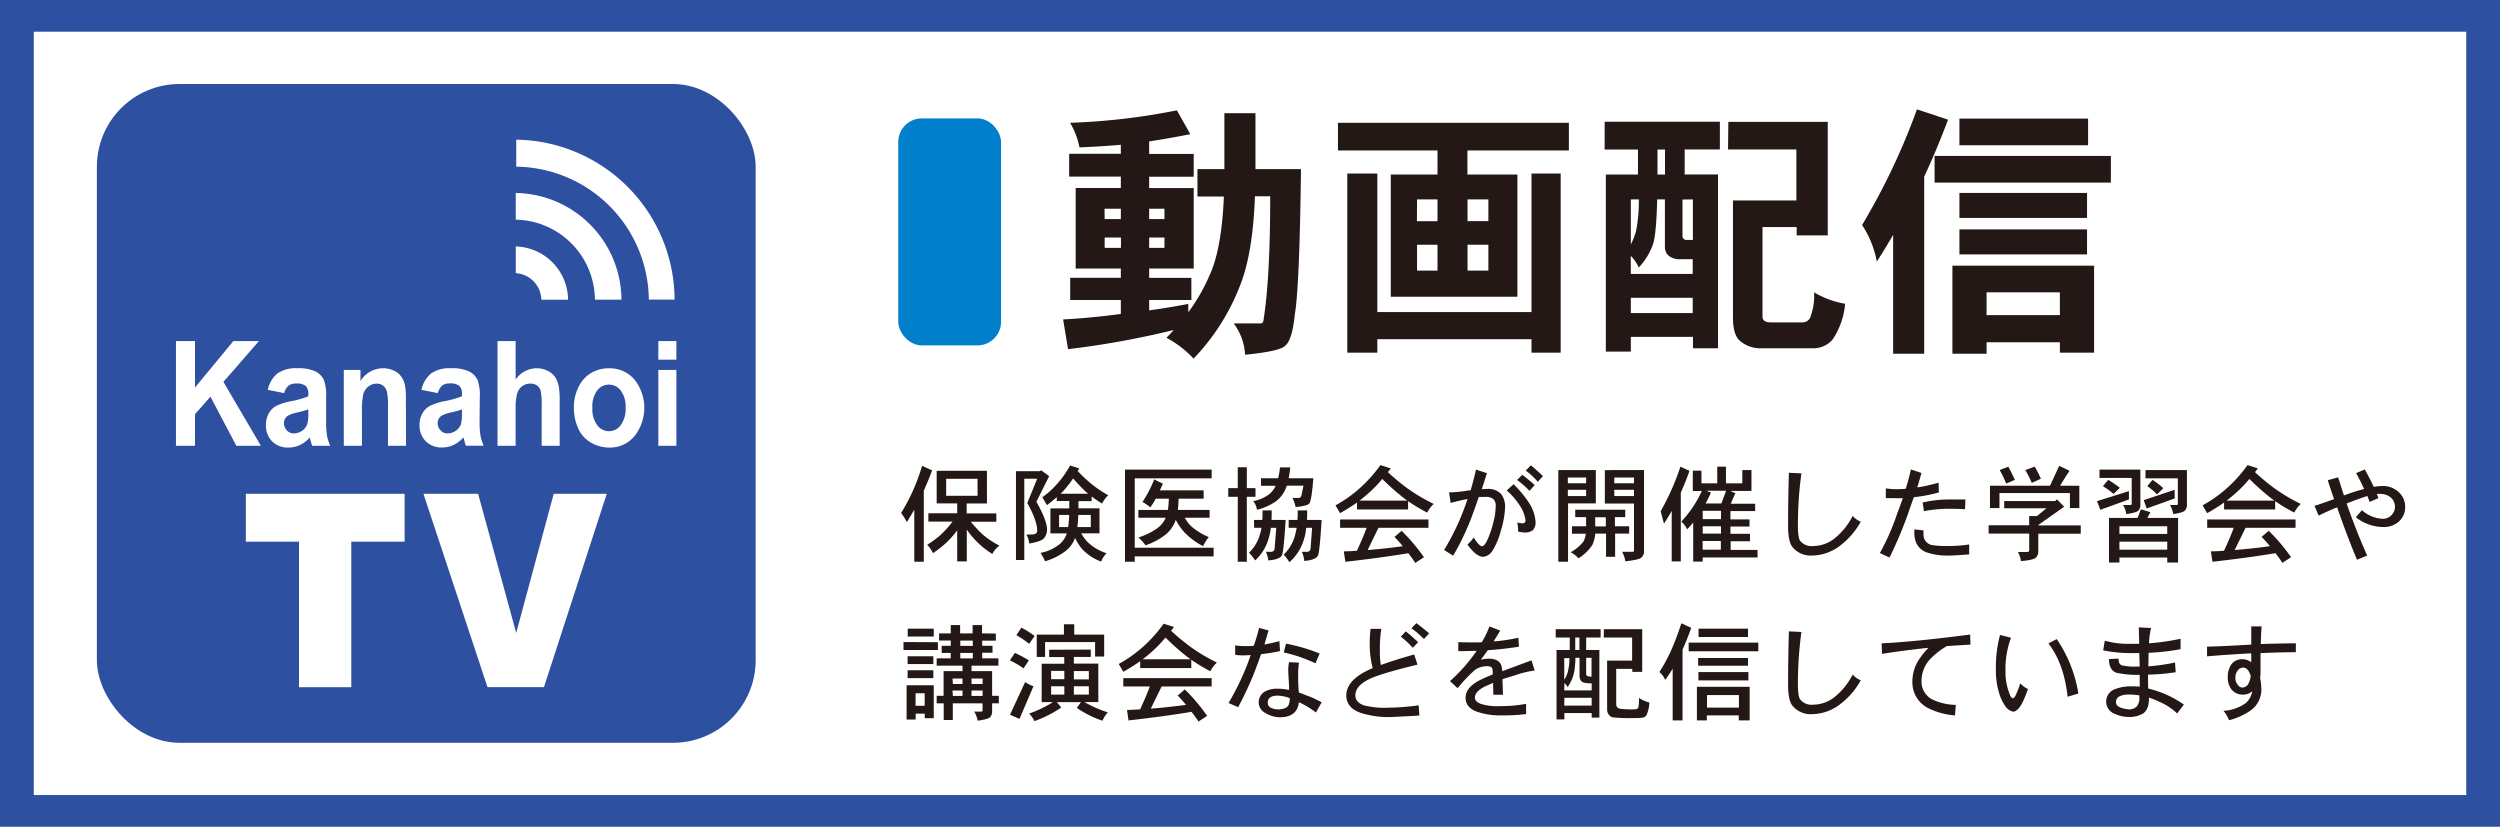
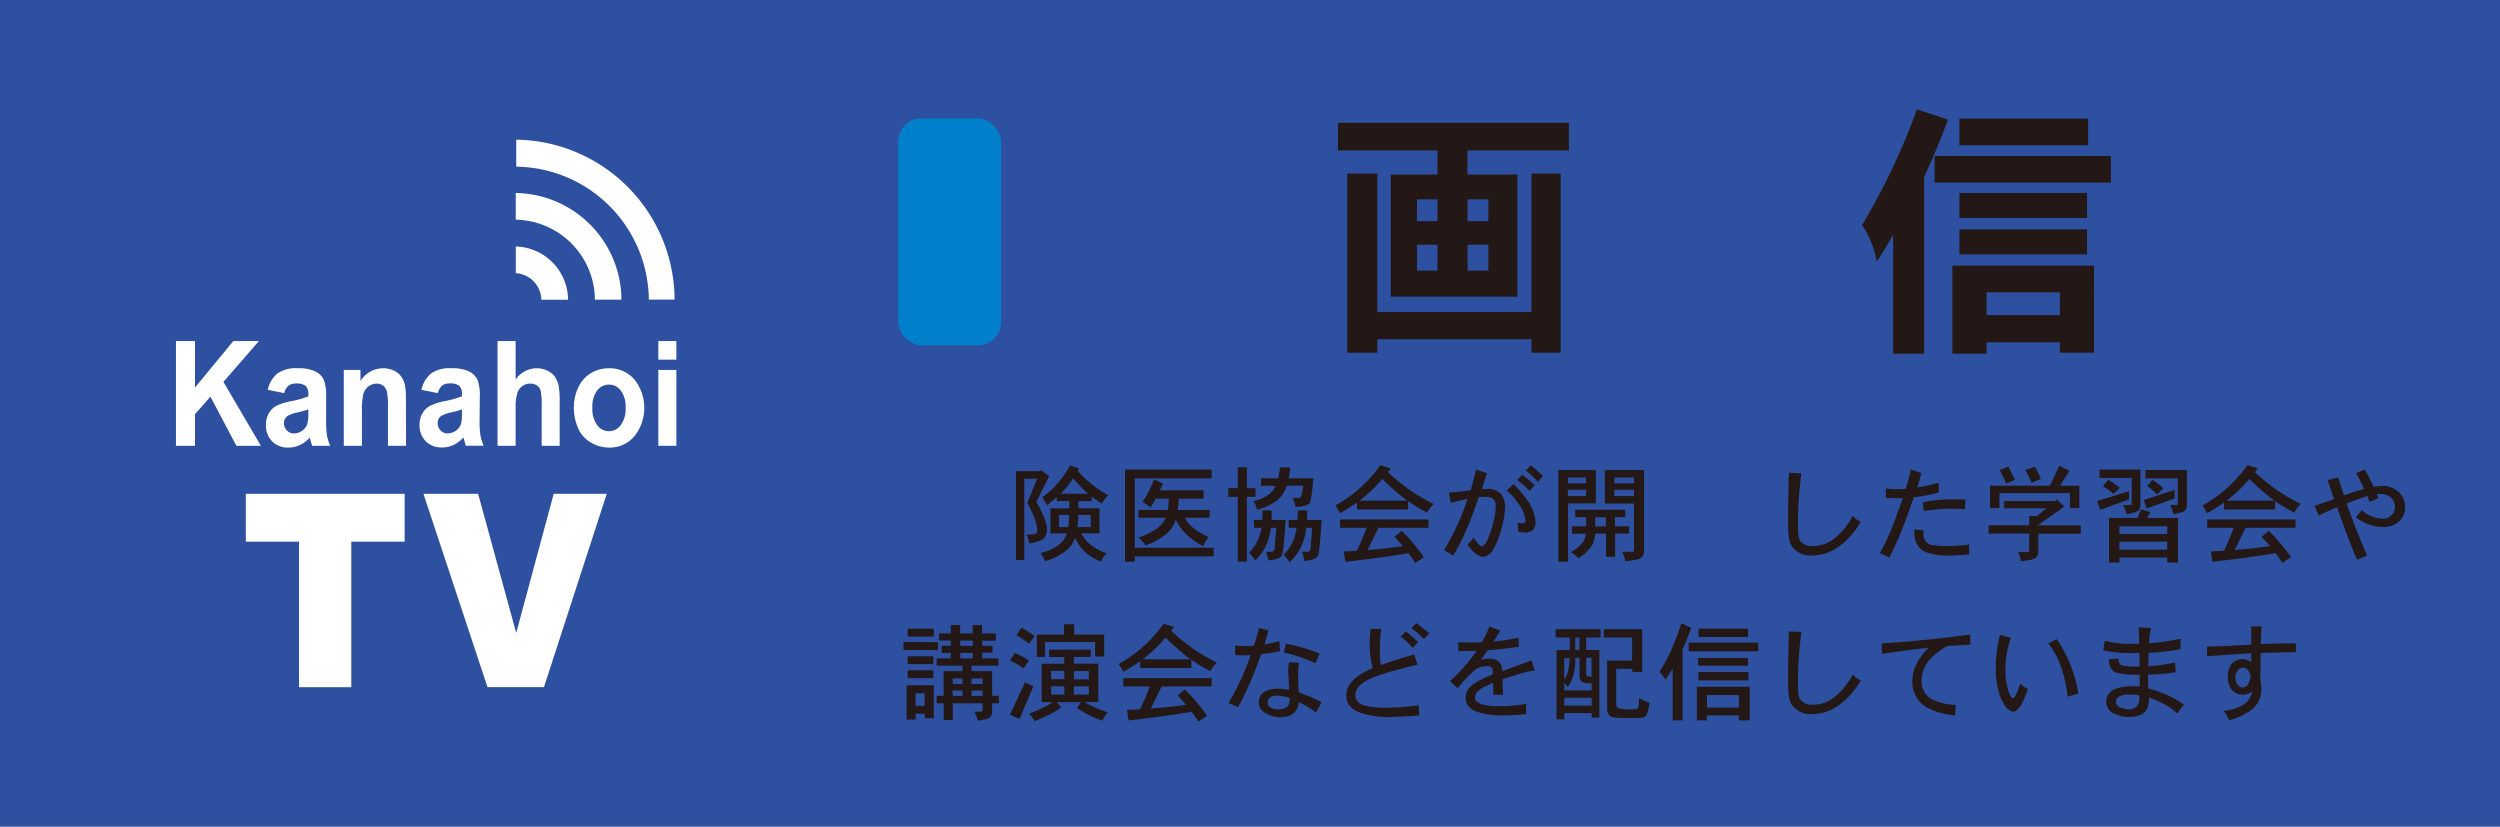
<svg xmlns="http://www.w3.org/2000/svg" viewBox="0 0 600 198.42">
  <defs>
    <style>.cls-1{fill:#2e50a1;}.cls-2,.cls-3{fill:#fff;}.cls-3{fill-rule:evenodd;}.cls-4{fill:#231815;}.cls-5{fill:#0080cb;}</style>
  </defs>
  <g id="レイヤー_2" data-name="レイヤー 2">
    <g id="レイヤー_1-2" data-name="レイヤー 1">
      <rect class="cls-1" width="600" height="198.42" />
-       <rect class="cls-2" x="8.11" y="7.61" width="583.79" height="183.2" />
      <rect class="cls-1" x="23.25" y="20.16" width="158.11" height="158.11" rx="19.84" />
      <path class="cls-2" d="M42.23,107V81.86H46.8V93L56,81.86h6.14l-8.52,9.79,9,15.35H56.73L50.51,95.2,46.8,99.4V107Z" />
      <path class="cls-2" d="M68.21,94.35l-3.94-.79a6.88,6.88,0,0,1,2.29-3.91,7.67,7.67,0,0,1,4.81-1.27,9.57,9.57,0,0,1,4.32.76,4.53,4.53,0,0,1,2,1.94,10.83,10.83,0,0,1,.58,4.31l0,5.63a21.48,21.48,0,0,0,.21,3.54,11.22,11.22,0,0,0,.78,2.44H74.92c-.11-.32-.25-.79-.42-1.42q-.1-.43-.15-.57a7.76,7.76,0,0,1-2.38,1.8,6.2,6.2,0,0,1-2.7.6,5.27,5.27,0,0,1-4-1.52A5.39,5.39,0,0,1,63.82,102a5.63,5.63,0,0,1,.67-2.75,4.51,4.51,0,0,1,1.86-1.86A13.77,13.77,0,0,1,69.8,96.3,22.08,22.08,0,0,0,74,95.12v-.48a2.65,2.65,0,0,0-.62-2,3.39,3.39,0,0,0-2.33-.59,2.83,2.83,0,0,0-1.8.5A3.46,3.46,0,0,0,68.21,94.35ZM74,98.26a26,26,0,0,1-2.64.73,7.67,7.67,0,0,0-2.36.84,2.07,2.07,0,0,0-.85,1.7,2.52,2.52,0,0,0,.68,1.75,2.25,2.25,0,0,0,1.73.74,3.54,3.54,0,0,0,2.24-.86,3.09,3.09,0,0,0,1-1.59A10.83,10.83,0,0,0,74,99.22Z" />
      <path class="cls-2" d="M97.45,107H93.11V97.71a16.4,16.4,0,0,0-.27-3.82,2.78,2.78,0,0,0-.91-1.35,2.42,2.42,0,0,0-1.5-.47,3.26,3.26,0,0,0-2,.68,3.42,3.42,0,0,0-1.23,1.82,17.45,17.45,0,0,0-.33,4.18V107H82.51V88.79h4v2.68a6.38,6.38,0,0,1,5.4-3.09,6,6,0,0,1,2.63.57,4.51,4.51,0,0,1,1.79,1.47,5.53,5.53,0,0,1,.85,2,16.69,16.69,0,0,1,.24,3.24Z" />
      <path class="cls-2" d="M105.09,94.35l-3.94-.79a6.94,6.94,0,0,1,2.29-3.91,7.67,7.67,0,0,1,4.81-1.27,9.54,9.54,0,0,1,4.32.76,4.48,4.48,0,0,1,2,1.94,10.83,10.83,0,0,1,.58,4.31L115.1,101a21.48,21.48,0,0,0,.21,3.54,11.22,11.22,0,0,0,.78,2.44H111.8c-.11-.32-.25-.79-.41-1.42-.08-.29-.13-.48-.16-.57a7.85,7.85,0,0,1-2.37,1.8,6.28,6.28,0,0,1-2.71.6,5.27,5.27,0,0,1-4-1.52,5.35,5.35,0,0,1-1.46-3.86,5.62,5.62,0,0,1,.66-2.75,4.51,4.51,0,0,1,1.86-1.86,13.91,13.91,0,0,1,3.45-1.12,21.85,21.85,0,0,0,4.21-1.18v-.48a2.61,2.61,0,0,0-.62-2,3.36,3.36,0,0,0-2.32-.59,2.85,2.85,0,0,0-1.81.5A3.6,3.6,0,0,0,105.09,94.35Zm5.8,3.91a24.51,24.51,0,0,1-2.64.73,7.67,7.67,0,0,0-2.36.84,2.09,2.09,0,0,0-.85,1.7,2.52,2.52,0,0,0,.68,1.75,2.27,2.27,0,0,0,1.73.74,3.54,3.54,0,0,0,2.24-.86,3,3,0,0,0,1-1.59,10.21,10.21,0,0,0,.17-2.35Z" />
      <path class="cls-2" d="M123.75,81.86V91.1a6.19,6.19,0,0,1,5-2.72,5.84,5.84,0,0,1,2.7.62,4.49,4.49,0,0,1,1.82,1.57,6.27,6.27,0,0,1,.83,2.13,21.09,21.09,0,0,1,.22,3.62V107H130V97.38a15.31,15.31,0,0,0-.25-3.63,2.29,2.29,0,0,0-.87-1.23,2.63,2.63,0,0,0-1.57-.45,3.19,3.19,0,0,0-3.17,2.34,11.67,11.67,0,0,0-.39,3.47V107h-4.34V81.86Z" />
      <path class="cls-2" d="M137.73,97.64A10.75,10.75,0,0,1,138.79,93a7.8,7.8,0,0,1,3-3.43,8.22,8.22,0,0,1,4.36-1.18,7.78,7.78,0,0,1,6.1,2.68,10.93,10.93,0,0,1,0,13.63,7.69,7.69,0,0,1-6,2.72,8.72,8.72,0,0,1-4.3-1.13,7.37,7.37,0,0,1-3.11-3.32A12.07,12.07,0,0,1,137.73,97.64Zm4.44.26a6.48,6.48,0,0,0,1.16,4.14,3.51,3.51,0,0,0,2.86,1.45A3.48,3.48,0,0,0,149,102a6.55,6.55,0,0,0,1.15-4.18A6.43,6.43,0,0,0,149,93.75a3.49,3.49,0,0,0-2.84-1.44,3.53,3.53,0,0,0-2.86,1.44A6.49,6.49,0,0,0,142.17,97.9Z" />
      <path class="cls-2" d="M158,86.32V81.86h4.33v4.46ZM158,107V88.79h4.33V107Z" />
      <path class="cls-2" d="M59,118.52H97.11V130H84.31v34.93H71.76V130H59Z" />
      <path class="cls-2" d="M101.63,118.52h13.12l9.14,33.38,9-33.38h12.73l-15.07,46.39H117Z" />
      <path class="cls-3" d="M123.9,33.52a38.56,38.56,0,0,1,38,38.39l-6.18,0A32.23,32.23,0,0,0,123.9,40Z" />
      <path class="cls-3" d="M149.15,71.92l-6.37,0a19.36,19.36,0,0,0-19-19.2V46.32A25.76,25.76,0,0,1,149.15,71.92Z" />
      <path class="cls-3" d="M123.79,59.15a12.93,12.93,0,0,1,12.55,12.79l-6.41,0a6.55,6.55,0,0,0-6.14-6.38Z" />
-       <path class="cls-4" d="M282.45,26.48l3.23,5.72c-3.31.66-6.61,1.24-9.88,1.74v3h10.69v5.47H275.8v2.73h10.69V64.45H275.8v2.23h10.13V72H275.8v2.49c3-.41,6.15-.93,9.39-1.55v2a42.77,42.77,0,0,0,5-8.64q3-6.27,3.54-19.14h-6.34V40.59h6.46V27.17h7.46V40.59h10.93q-.36,28.52-1.49,34.92c-.41,4-1.14,6.42-2.17,7.33q-1,1.43-9.76,2.3a13.66,13.66,0,0,0-2.73-7.52h6.52c.42,0,.65-.44.69-1.18q1.55-10,1.55-29.33h-3.66q-.51,13.8-3.61,21.5a52.67,52.67,0,0,1-11.12,17.46,24.58,24.58,0,0,0-6.52-5c.62-.62,1.2-1.24,1.74-1.87a209.62,209.62,0,0,1-25.35,4.6l-1.18-7.14q6.27-.31,13.85-1.31V72H256.85V66.68H269V64.45H258.16V45.12H269V42.39H256.6V36.92H269V34.75c-3.31.29-6.63.49-9.94.62a17.9,17.9,0,0,0-2.24-5.9A156.44,156.44,0,0,0,282.45,26.48Zm-17.33,26.1H269V50.09h-3.91Zm3.91,6.9V57h-3.91v2.49Zm6.77-9.39v2.49h3.67V50.09Zm3.67,9.39V57H275.8v2.49Z" />
      <path class="cls-4" d="M321.11,29.47h55.42v6.64H352.18v5.78h12V71.22H333.79V41.89H345V36.11H321.11Zm2.24,12.17h7.21V74.89h37V41.64h7v43h-7V81.41h-37v3.23h-7.21Zm16.71,11.44H345V47.86h-4.91ZM345,64.94V58.73h-4.91v6.21Zm7.21-17.08v5.22h5V47.86Zm5,17.08V58.73h-5v6.21Z" />
-       <path class="cls-4" d="M385.12,29.22h27.65v6.65h-8.45v6h8V83.58h-6V80.85H391.4v3.54h-6V41.89h7.71v-6h-8Zm6.28,36.53h14.85V62.21h-3a4,4,0,0,1-2.8-.87,2.75,2.75,0,0,1-.87-2.11V47.86h-1.86q-.19,8.27-1,10.75a15.54,15.54,0,0,1-3.42,5.59,9.61,9.61,0,0,0-1.92-2.8Zm0-7.08a16.69,16.69,0,0,0,1.24-3.17,36.78,36.78,0,0,0,.68-7.64H391.4Zm0,16.46h14.85V71.47H391.4Zm6.4-33.24h1.8v-6h-1.8Zm6,6v8.63a.94.94,0,0,0,1.06,1.06h1.43V47.86Zm11-18.64h23.86V56.49h-7.46v-2H423V76.19c.13.79.77,1.18,1.93,1.18h7.7a2.05,2.05,0,0,0,2-1.68,14.35,14.35,0,0,0,.75-5.53,21.4,21.4,0,0,0,7.45,2.74,18.08,18.08,0,0,1-3,8.57,6.07,6.07,0,0,1-5,2.11H422.71a7.5,7.5,0,0,1-5-1.67c-1.2-.92-1.8-2.82-1.8-5.72V48.11h15.22V35.87h-16.4Z" />
      <path class="cls-4" d="M460.07,26.24l7.46,2.48q-2.61,7-5.72,13.67v42.5h-7.46V56.37c-1.24,2.15-2.54,4.29-3.91,6.4A24,24,0,0,0,446.9,54,159.46,159.46,0,0,0,460.07,26.24Zm4.23,11.18h42.31v6.4H464.3Zm30.07,44.73H476.78v2.74h-8.2V63.76h34V84.64h-8.2ZM470.26,28.47h30.88v6.4H470.26Zm0,17.83h30.63v6H470.26Zm0,8.76h30.63v6H470.26Zm24.11,15.1H476.78v5.47h17.59Z" />
-       <path class="cls-4" d="M221.3,111.8l2.41,1.09q-.94,2.52-2,4.86v17.07h-2.28V122.31c-.57,1-1.17,2-1.78,3a13.94,13.94,0,0,0-1.39-2.18A46.32,46.32,0,0,0,221.3,111.8Zm3.5,1.19h12.07v7.85H232v2.38h7.12v2H233a27.28,27.28,0,0,0,2.87,3.08,20.59,20.59,0,0,0,4,2.65,5.55,5.55,0,0,0-1.71,2,20.55,20.55,0,0,1-6.13-5.85v7.63h-2.3v-7.43a25.52,25.52,0,0,1-2.36,2.7,23.62,23.62,0,0,1-3.46,2.75,6.88,6.88,0,0,0-1.39-2,24.66,24.66,0,0,0,3.29-2.43,26.3,26.3,0,0,0,2.8-3.13h-5.8v-2h6.92v-2.38H224.8Zm9.81,6v-4.07h-7.53V119Z" />
      <path class="cls-4" d="M249.92,112.89l1.88,1.39-3.07,6.14c1.7,3,2.55,5.21,2.55,6.64a3.06,3.06,0,0,1-.84,2.23q-.62.65-3.42,1.17a5.59,5.59,0,0,0-.7-2.18h1.22c.92,0,1.39-.3,1.39-.89,0-1.61-.8-3.83-2.38-6.67l2.38-5.83h-3.1V134.4h-2V113.09h5.65Zm6.91-1.17,2.18.7c-.13.23-.25.43-.37.62a36.35,36.35,0,0,0,3.32,3.12,30,30,0,0,0,4,2.7,7.37,7.37,0,0,0-1.46,2,26.34,26.34,0,0,1-2.5-1.71v1.12h-3.17V122h5.05v6h-4.39a10.5,10.5,0,0,0,1.57,2.13,11.69,11.69,0,0,0,4.53,2.65,5.16,5.16,0,0,0-1.31,2,11.75,11.75,0,0,1-4.56-3,12.15,12.15,0,0,1-1.71-2.68,6.71,6.71,0,0,1-2.58,3.37,14.81,14.81,0,0,1-4.61,2.23,13.38,13.38,0,0,0-1.09-2,10.56,10.56,0,0,0,4.36-1.93,5.47,5.47,0,0,0,1.94-2.75H252.1v-6h4.53v-1.78h-3v-.94a27.46,27.46,0,0,1-2.38,1.93l-1.09-1.91a19.32,19.32,0,0,0,3.47-3.1A24,24,0,0,0,256.83,111.72Zm-.47,14.77a28.88,28.88,0,0,0,.25-2.9h-2.43v2.9Zm-1.78-8h6.59c-.2-.15-.38-.3-.55-.45a42.71,42.71,0,0,1-3.07-3.22,25.64,25.64,0,0,1-2.23,2.88A8.82,8.82,0,0,1,254.58,118.44Zm7.21,8v-2.9h-3c-.05,1.11-.12,2.08-.22,2.9Z" />
      <path class="cls-4" d="M290.8,112.71v2.09H272.34v16.65h18.93v2.08H272.34v1.29H270V112.71ZM277,115.07l2.08,1c-.23.58-.47,1.12-.72,1.61h10.51v2h-6q-.06,1.53-.18,2.7h7.61v1.88h-5.95a8.52,8.52,0,0,0,1.56,2.06,15.22,15.22,0,0,0,4.19,2.58,11,11,0,0,0-1.36,2.18,17.31,17.31,0,0,1-4.56-3.4,13.4,13.4,0,0,1-2-2.95q-.07.25-.15.45a7.7,7.7,0,0,1-2.45,3.25,16.48,16.48,0,0,1-4.66,2.45,9.4,9.4,0,0,0-1.71-1.88,16.73,16.73,0,0,0,4.34-2.08,6.47,6.47,0,0,0,2.23-2.66h-6.57v-1.88h7.09a24.57,24.57,0,0,0,.22-2.7h-3.15a14.53,14.53,0,0,1-1.29,2.08,13.48,13.48,0,0,0-1.88-1.29A29,29,0,0,0,277,115.07Z" />
      <path class="cls-4" d="M301.32,117.15v2.08h-2.08v15.59h-2.18V119.23h-2.28v-2.08h2.28v-5h2.18v5Zm-.37,7.63h2c.05-.71.07-1.47.07-2.28h2.19c0,.81,0,1.57-.05,2.28h3.39c-.31,5.13-.6,7.93-.87,8.43-.29.71-1.39,1.14-3.29,1.29a6.58,6.58,0,0,0-.57-2.06h1.39a.89.89,0,0,0,.69-.69l.4-5.08H305a14.11,14.11,0,0,1-.57,2.7,11.37,11.37,0,0,1-3.19,5.13,15.34,15.34,0,0,0-1.47-1.86,9.68,9.68,0,0,0,2.61-4.36c.14-.48.28-1,.39-1.61H301Zm1.69-10h4.11a16.74,16.74,0,0,0,.45-2.61h2.45a22.14,22.14,0,0,1-.37,2.61h5.92c-.28,3.66-.62,5.7-1,6.09s-1.42.64-3.25.82a8.72,8.72,0,0,0-.77-2.18h1.56c.32,0,.52-.27.62-.67l.47-2.28h-4a4.74,4.74,0,0,1-.2.55,7.23,7.23,0,0,1-2.45,3.24,14.12,14.12,0,0,1-4.51,2,4.25,4.25,0,0,0-.9-2.08,8.92,8.92,0,0,0,3.77-1.61,5.45,5.45,0,0,0,1.61-2.06h-3.49Zm6.64,10h2.11c.05-.71.07-1.47.07-2.28h2.26c0,.81,0,1.57-.05,2.28h3.52q-.48,7.77-.87,8.5c-.3.73-1.4,1.18-3.3,1.34a6.72,6.72,0,0,0-.57-2.18h1.36a.83.83,0,0,0,.72-.69l.38-5.08h-1.42a12.73,12.73,0,0,1-.59,2.92,11.85,11.85,0,0,1-3.42,5.33,17.07,17.07,0,0,0-1.39-1.81,9.89,9.89,0,0,0,2.68-4.53c.16-.57.31-1.2.44-1.91h-1.93Z" />
      <path class="cls-4" d="M331.3,111.62l2.48.8c-.23.31-.46.61-.69.89a49.34,49.34,0,0,0,5,4.11,43.06,43.06,0,0,0,6,3.52,7.56,7.56,0,0,0-1.56,2.08,37.84,37.84,0,0,1-4.59-2.75v2H325.68v-1.66a47.74,47.74,0,0,1-4.07,2.55l-1.09-1.88a31.11,31.11,0,0,0,5.63-3.94A33.68,33.68,0,0,0,331.3,111.62Zm11.53,13.06v2h-12l-2.6,5.33c2.79-.22,5.61-.52,8.45-.92-.66-.79-1.33-1.54-2-2.23l1.71-1.46a44.52,44.52,0,0,1,5.36,6.34l-2.09,1.36a27,27,0,0,0-1.66-2.33q-6.86,1.14-15.11,2.06l-.38-2.5c1.05,0,2.09-.08,3.15-.15q1.34-2.85,2.33-5.5h-6.37v-2Zm-16.56-4.53h11.5c-.39-.26-.77-.54-1.11-.82a55.28,55.28,0,0,1-4.91-4.39,29.73,29.73,0,0,1-3.77,3.82A20.81,20.81,0,0,1,326.27,120.15Z" />
      <path class="cls-4" d="M361.21,121.88a21.36,21.36,0,0,1-1,5.46,16.89,16.89,0,0,1-2.06,4.9,2.94,2.94,0,0,1-2.18,1.39c-1.12,0-2.39-1-3.79-2.95a8.38,8.38,0,0,0,1.51-1.68q1.33,2.1,2,2.1c.38-.06.76-.47,1.14-1.21a23.66,23.66,0,0,0,1.59-4.61,14.78,14.78,0,0,0,.54-3.79,2.1,2.1,0,0,0-.59-1.74,3,3,0,0,0-2-.49c-.45,0-.94,0-1.46,0-.37,1.1-.78,2.28-1.24,3.52a60.46,60.46,0,0,1-4.91,10.58L346.58,132a58.08,58.08,0,0,0,5.63-12.24c-1.29.25-2.64.56-4.06.94l-.38-2.53a28.67,28.67,0,0,0,4.66-.47l.5,0q.74-2.4,1.31-5l2.63.87c-.33,1-.74,2.32-1.24,3.84.63-.05,1.07-.07,1.34-.07a4.24,4.24,0,0,1,3.27,1.19A5,5,0,0,1,361.21,121.88Zm7.33,3.47a2.78,2.78,0,0,1-.64,1.89,3.23,3.23,0,0,1-2,.57,14.05,14.05,0,0,1-1.56-.23,9.6,9.6,0,0,0-.2-2.18,5,5,0,0,0,1.22.2c.52,0,.78-.25.76-.74a8.39,8.39,0,0,0-.86-2.68,17.47,17.47,0,0,0-3.65-4.48l1.64-1.49a25.89,25.89,0,0,1,3.47,4.11A9.72,9.72,0,0,1,368.54,125.35Zm-.22-8.94-1.24,1.41a18.6,18.6,0,0,0-3-2.63l1.29-1.24C366.39,114.75,367.38,115.56,368.32,116.41Zm2-2.16-1.24,1.39a17.62,17.62,0,0,0-2.9-2.7l1.24-1.27C368.36,112.47,369.33,113.33,370.3,114.25Z" />
      <path class="cls-4" d="M374,112.81H383v8h-6.67v14H374Zm2.28,3.18h4.39V114.6h-4.39Zm0,3.07h4.39v-1.51h-4.39Zm13.78,3.27v1.78h-2.48v2.19H391v1.76h-3.37v5.57h-2.18v-5.57h-2.58a8.63,8.63,0,0,1-.69,2.7,10.82,10.82,0,0,1-3.35,3.24,6.11,6.11,0,0,0-1.88-1.46A9.85,9.85,0,0,0,380,130a5.22,5.22,0,0,0,.59-1.9h-3.32V126.3h3.4v-2.19h-2.61v-1.78Zm-4.66,4v-2.19h-2.55v2.19ZM388,112.81h6.57v19.41a1.91,1.91,0,0,1-.65,1.61c-.31.33-1.59.63-3.84.89a7.06,7.06,0,0,0-.77-2.28h2.45c.27,0,.4-.11.4-.32V120.84h-7v-8Zm-.57,3.18h4.73V114.6h-4.73Zm4.73,3.07v-1.51h-4.73v1.51Z" />
-       <path class="cls-4" d="M403.3,112l2.18,1q-1,2.82-2.09,5.23v16.5h-2.18V122.6c-.61,1.11-1.23,2.13-1.86,3.08l-.79-3A58.17,58.17,0,0,0,403.3,112Zm8.84,0h2.09v4h3.93v-3.18h2.19v5h-5.06l1.21.57c-.34.68-.71,1.51-1.11,2.5h5.85v1.76h-5.93v2h4.57v1.71h-4.57v1.76H420v1.78h-4.64v2.08h6.45v1.81H408.65v1h-2.28v-9.39a20.26,20.26,0,0,1-1.46,1.63,5.63,5.63,0,0,0-1.39-1.85,28.76,28.76,0,0,0,2.6-3.23,30.08,30.08,0,0,0,2.33-4.11h-2.18v-4.88h2.08V116h3.79Zm.9,12.59v-2h-4.39v2Zm0,3.47V126.3h-4.39v1.76Zm-4.39,3.86H413v-2.08h-4.39Zm.69-11.08h3.79l1.14-3.07h-4.71l1.07.47C410.2,119.18,409.77,120.05,409.34,120.84Z" />
      <path class="cls-4" d="M446.58,125.2a18,18,0,0,1-4.71,5.56,11.24,11.24,0,0,1-7,2.57,5.63,5.63,0,0,1-4.73-2.1q-1-1.32-1-5.08,0-6.33.2-12.69l3,.15a91.27,91.27,0,0,0-.84,12.54c0,1.91.17,3.12.52,3.62a3.49,3.49,0,0,0,3.15,1.28,8.34,8.34,0,0,0,5.48-2.13,16.56,16.56,0,0,0,4-5.1A5,5,0,0,0,446.58,125.2Z" />
      <path class="cls-4" d="M465.33,118.19a38.39,38.39,0,0,1-6,1.14c-.32.84-.78,2.15-1.39,3.92a95.28,95.28,0,0,1-4.46,10.56l-2.31-1.07a56.25,56.25,0,0,0,4.22-9.67c.31-.77.74-1.95,1.29-3.52a20.33,20.33,0,0,1-2,0l-1.34,0-.74,0V117.2a13.55,13.55,0,0,0,2.65.2c.48,0,1.19,0,2.13-.1.48-1.54.9-3.08,1.24-4.64l2.53.85c-.3,1.1-.63,2.26-1,3.47a39.78,39.78,0,0,0,5.11-1.14Zm7.27,14.87q-3.6.27-4.56.27a15.86,15.86,0,0,1-5.8-.81q-2.81-1.22-2.8-4.71v-.75l2.2.23v1a2.52,2.52,0,0,0,2.26,2.56,25,25,0,0,0,3.91.19,32.08,32.08,0,0,0,4.79-.37Zm-.9-13.18-.1,2.33c-1.32-.07-2.43-.1-3.34-.1a31.36,31.36,0,0,0-6.52.57l-.3-2.08a27.32,27.32,0,0,1,6.64-.72Z" />
      <path class="cls-4" d="M481,120.25h12.22l.47-.4,1.71,1.76L489.19,126v.1h10.19v2H489.19v4.38a2.1,2.1,0,0,1-.54,1.32c-.38.41-1.59.7-3.62.86a6.52,6.52,0,0,0-.72-2.18h2.18c.35,0,.52-.14.52-.42v-4h-9.74v-2H487v-2.21h1.88l2.26-1.86H481Zm13.21-8.45,2.48,1.19c-.68,1-1.43,2.19-2.26,3.59h4.61v5.35h-2.26v-3.59H479.87v3.59h-2.28v-5.35H492ZM482,112c.53,1,1.05,2,1.57,3.17l-2.09.89a24.7,24.7,0,0,0-1.56-3.25Zm6.35,0a29.82,29.82,0,0,1,1.46,2.89l-2.18,1a25.91,25.91,0,0,0-1.56-3.08Z" />
      <path class="cls-4" d="M510.94,117.87v2l-6.86,2.48-.8-2.08Zm-7.06-5.16h9.81V121a2.07,2.07,0,0,1-.44,1.51c-.25.33-1.23.62-2.93.87a6.07,6.07,0,0,0-.79-2.18h1.71c.25,0,.37-.1.37-.3V114.7h-7.73Zm2.08,2.46a22,22,0,0,1,2.8,1.91l-1.51,1.46a18.86,18.86,0,0,0-2.55-1.86Zm7.83,7.06,2.31.69-.75,1.39h7.39V135h-2.6v-1.19H508.66V135h-2.5V124.31H513A18.4,18.4,0,0,0,513.79,122.23Zm-5.13,5.92h11.48V126.3H508.66Zm0,3.77h11.48V130H508.66Zm13.26-14.37v2.08l-6.71,2.4-.72-2Zm-7-4.74h9.94V121a2,2,0,0,1-.47,1.51c-.23.33-1.16.62-2.8.87a6.93,6.93,0,0,0-.79-2.18h1.56c.21,0,.32-.1.32-.3V114.8h-7.76Zm1.69,2.36a18.81,18.81,0,0,1,2.58,2l-1.49,1.49a15.94,15.94,0,0,0-2.36-2Z" />
      <path class="cls-4" d="M539.41,111.62l2.48.8c-.24.31-.47.61-.7.89a49.37,49.37,0,0,0,5,4.11,42.49,42.49,0,0,0,6,3.52,7.19,7.19,0,0,0-1.56,2.08,37.08,37.08,0,0,1-4.59-2.75v2H533.78v-1.66a47.44,47.44,0,0,1-4.06,2.55l-1.09-1.88a31,31,0,0,0,5.62-3.94A33.27,33.27,0,0,0,539.41,111.62Zm11.52,13.06v2h-12L536.33,132c2.8-.22,5.61-.52,8.46-.92-.66-.79-1.33-1.54-2-2.23l1.71-1.46a44.41,44.41,0,0,1,5.35,6.34l-2.08,1.36c-.53-.82-1.08-1.6-1.66-2.33q-6.87,1.14-15.12,2.06l-.37-2.5q1.56,0,3.15-.15,1.34-2.85,2.33-5.5h-6.37v-2Zm-16.55-4.53h11.5c-.4-.26-.77-.54-1.12-.82a58.24,58.24,0,0,1-4.91-4.39,29.71,29.71,0,0,1-3.76,3.82C535.59,119.21,535,119.67,534.38,120.15Z" />
      <path class="cls-4" d="M577.24,121.74a4.55,4.55,0,0,1-1.66,3.56,5.46,5.46,0,0,1-3.59,1.19,10.77,10.77,0,0,1-6.59-2.35l1.46-1.69a8.11,8.11,0,0,0,4.88,2.06,2.89,2.89,0,0,0,2.13-.79,2.9,2.9,0,0,0-.17-4.39,3.94,3.94,0,0,0-2.55-.79,6,6,0,0,0-.7,0c.12.36.24.69.37,1l-2.13.94c0-.13-.2-.61-.52-1.44-.79.25-1.87.62-3.24,1.12l-1.74.67q2.13,6.16,4.93,12.51l-2.45,1q-2.7-6.57-4.76-12.59c-1.92.79-3.39,1.46-4.43,2l-1-2.35q1.39-.42,4.69-1.61-.82-2.39-1.51-4.54l2.5-.69c.55,1.75,1,3.2,1.39,4.34a48.5,48.5,0,0,1,4.83-1.54c-.53-1.19-1.16-2.46-1.91-3.82l2.08-.87q1.13,2,2.16,4.19a11.46,11.46,0,0,1,2.11-.22,5.52,5.52,0,0,1,3.84,1.44A4.72,4.72,0,0,1,577.24,121.74Z" />
      <path class="cls-4" d="M225.1,154.13V156h-8.26v-1.91Zm-1,10.33v7.91h-2.16v-1.09h-2.18v1.41h-2.18v-8.23Zm0-13.58v1.88h-6.25v-1.88ZM224,157.5v1.88h-6.17V157.5Zm0,3.37v1.88h-6.17v-1.88Zm-4.26,8.52h2.18v-3h-2.18ZM239,152.05v1.71h-3.27V155h2.48v1.66h-2.48V158h3.89v1.76h-6.45v1.31h4.94V167h1.61v1.8h-1.61v1.79a2,2,0,0,1-.47,1.51c-.25.33-1.24.62-3,.87a6.44,6.44,0,0,0-.82-2.18h1.62c.24,0,.37-.1.37-.3v-1.69h-7.14v4h-2.18v-4H224.8V167h1.66v-5.93H231v-1.31H224.8V158h3.37V156.7H226V155h2.18v-1.28h-2.8v-1.71h2.8v-2h2.25v2h3v-2h2.26v2Zm-10.31,12.11H231v-1.31h-2.4Zm0,2.86H231v-1.29h-2.4Zm4.78-12v-1.28h-3V155Zm-3,3h3V156.7h-3Zm2.7,4.83v1.31h2.66v-1.31Zm0,4.17h2.66v-1.29h-2.66Z" />
      <path class="cls-4" d="M243.57,156.7a29,29,0,0,1,3.35,1.79l-1.26,1.91a24.7,24.7,0,0,0-3.28-1.91Zm2.46,7a8.57,8.57,0,0,0,2,1l-3.35,7.83-2.28-1Zm-.9-13.06a21.36,21.36,0,0,1,3.18,2L247,154.52a22.78,22.78,0,0,0-3.07-2.08Zm16.66,5.26v1.76h-4.06v1.61h5.87v9.22h-3.35a29.3,29.3,0,0,0,5.63,2.48,7.05,7.05,0,0,0-1.29,2,23.92,23.92,0,0,1-6.15-3.08l1-1.38h-5.79l1.06,1.29a28.39,28.39,0,0,1-6.44,3.27,6.48,6.48,0,0,0-1.29-1.81,27.81,27.81,0,0,0,5.72-2.75H250v-9.22h5.42V157.7H251.8v-1.76Zm-6.44-6.08h2.47v2.48H265v5.26h-2.18v-3.47h-12v3.57h-2v-5.36h6.52Zm-3.08,13.19h3.17v-2h-3.17Zm3.17,3.69v-2h-3.17v2Zm2.29-5.65v2h3.59v-2Zm3.59,5.65v-2h-3.59v2Z" />
      <path class="cls-4" d="M279.28,149.69l2.48.79c-.24.32-.47.62-.7.9a50.76,50.76,0,0,0,5,4.11,41.92,41.92,0,0,0,6,3.52,7.4,7.4,0,0,0-1.57,2.08,38.18,38.18,0,0,1-4.58-2.75v2H273.65v-1.66a47.44,47.44,0,0,1-4.06,2.55l-1.09-1.88a31.48,31.48,0,0,0,5.62-3.94A33.65,33.65,0,0,0,279.28,149.69Zm11.52,13.06v2h-12l-2.61,5.32c2.8-.21,5.61-.52,8.46-.91-.67-.8-1.33-1.54-2-2.23l1.71-1.47a44.45,44.45,0,0,1,5.35,6.35l-2.08,1.36c-.53-.82-1.08-1.6-1.66-2.33q-6.87,1.14-15.12,2.06l-.37-2.5,3.15-.15c.89-1.9,1.66-3.74,2.33-5.5h-6.37v-2Zm-16.55-4.53h11.5c-.4-.27-.77-.54-1.12-.82a58.43,58.43,0,0,1-4.91-4.39,29.71,29.71,0,0,1-3.76,3.82C275.46,157.28,274.89,157.74,274.25,158.22Z" />
      <path class="cls-4" d="M307.2,156.26a42.36,42.36,0,0,1-4.54.74q-.54,1.59-1.81,4.89-1.75,4.23-3.69,7.83l-2.3-1a63.77,63.77,0,0,0,4.68-9.74c.15-.41.36-1,.62-1.78-.64.06-1.27.09-1.88.09a10.06,10.06,0,0,1-1.84-.14v-2.26a15.14,15.14,0,0,0,2.65.17c.62,0,1.22,0,1.81-.07a41.41,41.41,0,0,0,1.27-4.29l2.3.62c-.23.71-.58,1.83-1,3.35a35.87,35.87,0,0,0,3.59-.8Zm10,12.29L315.82,171a20.76,20.76,0,0,0-4.09-2.48,4.48,4.48,0,0,1-.72,2.08c-.74,1-2,1.54-3.86,1.54a6.57,6.57,0,0,1-3.4-1,2.86,2.86,0,0,1-1.66-2.48,3,3,0,0,1,1.59-2.75,6.26,6.26,0,0,1,3-.62,13,13,0,0,1,2.7.3c0-.12,0-.42,0-.92-.13-2.15-.2-3.35-.2-3.62a9,9,0,0,1,.2-2.13l2.38.12a19.34,19.34,0,0,0-.2,3.18c0,1,0,2.16.12,3.32,0,.15,0,.36.05.64,1.29.51,2.22.87,2.78,1.07C315.48,167.67,316.38,168.11,317.21,168.55Zm-7.66-1a9,9,0,0,0-2.85-.6q-2.43,0-2.43,1.71a1.31,1.31,0,0,0,.9,1.26,3.71,3.71,0,0,0,1.71.33c1.24-.05,2-.37,2.38-1A4.58,4.58,0,0,0,309.55,167.54Zm7.17-10.69-1,2.33a36,36,0,0,0-7.61-2.6l.55-2.11A41.77,41.77,0,0,1,316.72,156.85Z" />
      <path class="cls-4" d="M340.65,171.72c-1.64.12-4,.24-7,.38a22.36,22.36,0,0,1-6.62-.87c-2.61-.76-3.92-2.22-3.92-4.36s1.57-4.17,4.69-5.75c.48-.25,1-.51,1.66-.77a21.33,21.33,0,0,1-.72-5.65,26.06,26.06,0,0,1,.2-3.77h2.58a29.17,29.17,0,0,0-.35,5.11,20.84,20.84,0,0,0,.22,3.56c2.08-.75,4.76-1.6,8-2.52l.82,2.43q-8.67,2.1-11.47,3.42c-2.3,1.1-3.45,2.42-3.45,3.94,0,1.14.7,1.95,2.11,2.43a20,20,0,0,0,5.87.54,53.73,53.73,0,0,0,7.21-.57Zm-.3-17.59-1.29,1.34a21.93,21.93,0,0,0-2.87-2.68l1.21-1.26C338.31,152.25,339.29,153.12,340.35,154.13ZM343,152l-1.26,1.36a22.54,22.54,0,0,0-3-2.57l1.19-1.24C341.07,150.41,342.09,151.23,343,152Z" />
      <path class="cls-4" d="M368.32,160.92a23.7,23.7,0,0,0-4.73,1.16l-3,.92.13,3.74h-2.33c0-1.47-.05-2.42-.05-2.85l-2.11.94c-1.5.8-2.26,1.67-2.26,2.63,0,.61.49,1.11,1.47,1.49a13.52,13.52,0,0,0,4.61.52,33.4,33.4,0,0,0,6.22-.55v2.46a47.14,47.14,0,0,1-6.05.32,17.34,17.34,0,0,1-5.7-.87q-2.78-1-2.78-3.37c0-1.55,1-2.87,3-4,.74-.4,1.91-.94,3.52-1.61,0-.37,0-.79-.08-1.27s-.53-.69-1.26-.69a5.12,5.12,0,0,0-2.9.86,37.26,37.26,0,0,0-4.19,4.42L348,163.47a41.88,41.88,0,0,0,6.4-7.26c-1.31,0-2.78.07-4.41.07v-2.15c.74,0,1.89.05,3.44.05,1,0,1.76,0,2.21-.05a24.4,24.4,0,0,0,1.83-3.79l2.58,1c-.45.79-1,1.66-1.59,2.6a39.44,39.44,0,0,0,5.95-.89l.15,2.15q-3.42.57-7.49.85c-.36.51-.92,1.28-1.68,2.3a7.13,7.13,0,0,1,1.93-.27c1.78,0,2.82.67,3.1,2q0,.12.15,1l7-2.6Z" />
      <path class="cls-4" d="M384.15,151v2h-3.47V156h3.17v16.23H382v-1.09h-6.55v1.51h-1.88V156h3.17V153h-3.37v-2Zm-8.73,14.69H382V164h-.1a6.54,6.54,0,0,1-1.66-.15,1.33,1.33,0,0,1-.82-.49,1.92,1.92,0,0,1-.33-1.12v-4.36h-1c0,.59,0,1.11-.07,1.56a12.63,12.63,0,0,1-.4,2.58,9.24,9.24,0,0,1-1.39,2.87,6.2,6.2,0,0,0-.77-1Zm0-2.55a6.67,6.67,0,0,0,.84-1.83,16.86,16.86,0,0,0,.38-2.26c0-.33,0-.69.05-1.09h-1.27Zm0,6.2H382v-1.86h-6.55ZM379.06,156V153h-1V156Zm1.62,1.88v3.84a.57.57,0,0,0,.54.6,3.66,3.66,0,0,0,.75.09v-4.53Zm4.26-6.87h9.19v10.24h-2.38v-.72h-3.86v8.63a1.1,1.1,0,0,0,.22.54c.12.22.41.36.89.42a23.81,23.81,0,0,0,3.05.13c.66,0,1-.14,1.14-.4a12.08,12.08,0,0,0,.18-2.35,7.36,7.36,0,0,0,2.47,1.09,8.09,8.09,0,0,1-.69,3.07,1.32,1.32,0,0,1-.89.57,12,12,0,0,1-2.21.1,36.62,36.62,0,0,1-5.08-.18,1.76,1.76,0,0,1-.87-.64,2.05,2.05,0,0,1-.39-1.26v-11.7h6V153h-6.81Z" />
      <path class="cls-4" d="M403.52,149.59l2.38,1.09c-.71,2-1.41,3.7-2.09,5.21v17h-2.37V160.5c-.55.89-1.14,1.78-1.79,2.67a5.16,5.16,0,0,0-1.39-1.88,41.69,41.69,0,0,0,2.66-4.86A64.91,64.91,0,0,0,403.52,149.59ZM422,154.23v2.08H405.28v-2.08Zm-2.08,10.6v8.06H417.3V171.7h-7.66v1.19h-2.38v-8.06Zm-.4-6.91v1.86H407.56v-1.86Zm.1,3.37v2h-12v-2Zm-.1-10.41v2H407.66v-2Zm-9.84,18.94h7.66v-3h-7.66Z" />
      <path class="cls-4" d="M446.58,163.27a17.85,17.85,0,0,1-4.71,5.55,11.26,11.26,0,0,1-7,2.58,5.63,5.63,0,0,1-4.73-2.1c-.68-.88-1-2.57-1-5.09q0-6.32.2-12.68l3,.14a91.48,91.48,0,0,0-.84,12.54c0,1.92.17,3.13.52,3.62a3.47,3.47,0,0,0,3.15,1.29,8.34,8.34,0,0,0,5.48-2.13,16.56,16.56,0,0,0,4-5.1A5.11,5.11,0,0,0,446.58,163.27Z" />
      <path class="cls-4" d="M472.92,154.7l-5.63.34a18.29,18.29,0,0,0-3.72,2.81,7.68,7.68,0,0,0-2.4,5.57,4.8,4.8,0,0,0,2.88,4.59,13.57,13.57,0,0,0,5.35,1.16l-.2,2.53a17.41,17.41,0,0,1-6.15-1.61,6.94,6.94,0,0,1-4.08-6.52,9.68,9.68,0,0,1,1.88-5.7,15.39,15.39,0,0,1,2-2.4c-3.79.39-7.5.88-11.16,1.46l-.1-2.53q7.89-.37,21.24-2.11Z" />
      <path class="cls-4" d="M486.71,165.35a26.93,26.93,0,0,1-1.29,3.2c-.74,1.44-1.49,2.19-2.25,2.26a3.13,3.13,0,0,1-2-1.49,11.46,11.46,0,0,1-1.16-2.26,19.17,19.17,0,0,1-1-6.61,29.53,29.53,0,0,1,1-8.06l2.63.67a21.94,21.94,0,0,0-1.32,8.28,14,14,0,0,0,1.12,5.55,1.15,1.15,0,0,0,.62.7c.21,0,.45-.24.69-.7a22.06,22.06,0,0,0,1.12-2.9A5.28,5.28,0,0,0,486.71,165.35Zm12.1,1.1-2.58.76q-.89-8-4.61-12.78l2-1.05A32.43,32.43,0,0,1,498.81,166.45Z" />
      <path class="cls-4" d="M524.13,169.1l-1.61,2.13a14.19,14.19,0,0,0-4.27-2.8,18,18,0,0,0-2.5-1,1.29,1.29,0,0,0,0,.47c-.05,1.65-.54,2.78-1.46,3.37a6.52,6.52,0,0,1-3.45.8,7.79,7.79,0,0,1-3.17-.7,3.15,3.15,0,0,1,0-6,10.46,10.46,0,0,1,4-.65c.38,0,1,0,1.86.08,0-.66,0-1.6,0-2.83a24.65,24.65,0,0,1-5.65-.52c-1.16-.48-1.73-1.57-1.73-3.27l2.3-.12c0,.92.27,1.47.82,1.63a13.9,13.9,0,0,0,3.57.28h.67c0-1.56-.08-2.63-.08-3.23h-1.46a31.83,31.83,0,0,1-7.21-.66l.39-2.31a21.25,21.25,0,0,0,6.42.74c.81,0,1.42,0,1.84,0l-.1-3.94,2.95.15a18.94,18.94,0,0,0-.5,3.67,53.59,53.59,0,0,0,7.58-1.09l0,2.5a52.34,52.34,0,0,1-7.68.87c0,1.31-.05,2.39-.05,3.25A46,46,0,0,0,522,159l.17,2.33a45.14,45.14,0,0,1-6.64.57c0,1.52,0,2.64.05,3.35A24.73,24.73,0,0,1,524.13,169.1Zm-10.68-1.47v-.74a16.46,16.46,0,0,0-2.38-.2,5.09,5.09,0,0,0-2.43.45,1.48,1.48,0,0,0-.8,1.34q0,1,1.29,1.41a7.45,7.45,0,0,0,1.66.35,2.65,2.65,0,0,0,1.94-.6A2.82,2.82,0,0,0,513.45,167.63Z" />
      <path class="cls-4" d="M551,156.53c-2.44,0-5.27.08-8.47.22,0,.88,0,2.38,0,4.49a12.65,12.65,0,0,1-.1,1.46,16,16,0,0,1,.3,2.88,6.17,6.17,0,0,1-2.68,5,16.39,16.39,0,0,1-5.08,2.28,7.29,7.29,0,0,0-1.34-2.26,10.14,10.14,0,0,0,5.35-1.86,4.79,4.79,0,0,0,1.56-2.85,3.28,3.28,0,0,1-2.25.82,3.47,3.47,0,0,1-2.73-1.24,4.64,4.64,0,0,1-.89-2.9,5.07,5.07,0,0,1,.87-3.14,3.16,3.16,0,0,1,2.65-1.22,3.45,3.45,0,0,1,2.11.75V156.8q-5.43.28-10.61.72v-2.33c2.81-.06,6.34-.23,10.61-.49l0-4.36h2.51c-.1.82-.18,2.23-.22,4.23q4.6-.16,8.42-.17Zm-10.85,5.58a.7.7,0,0,1-.08-.2c-.41-1.12-1-1.69-1.66-1.69A1.63,1.63,0,0,0,537,161a2.52,2.52,0,0,0-.5,1.61,2.34,2.34,0,0,0,.55,1.71,1.39,1.39,0,0,0,1.19.7,1.77,1.77,0,0,0,1.51-1.24A4.59,4.59,0,0,0,540.18,162.11Z" />
      <rect class="cls-5" x="215.58" y="28.41" width="24.67" height="54.49" rx="5.67" />
    </g>
  </g>
</svg>